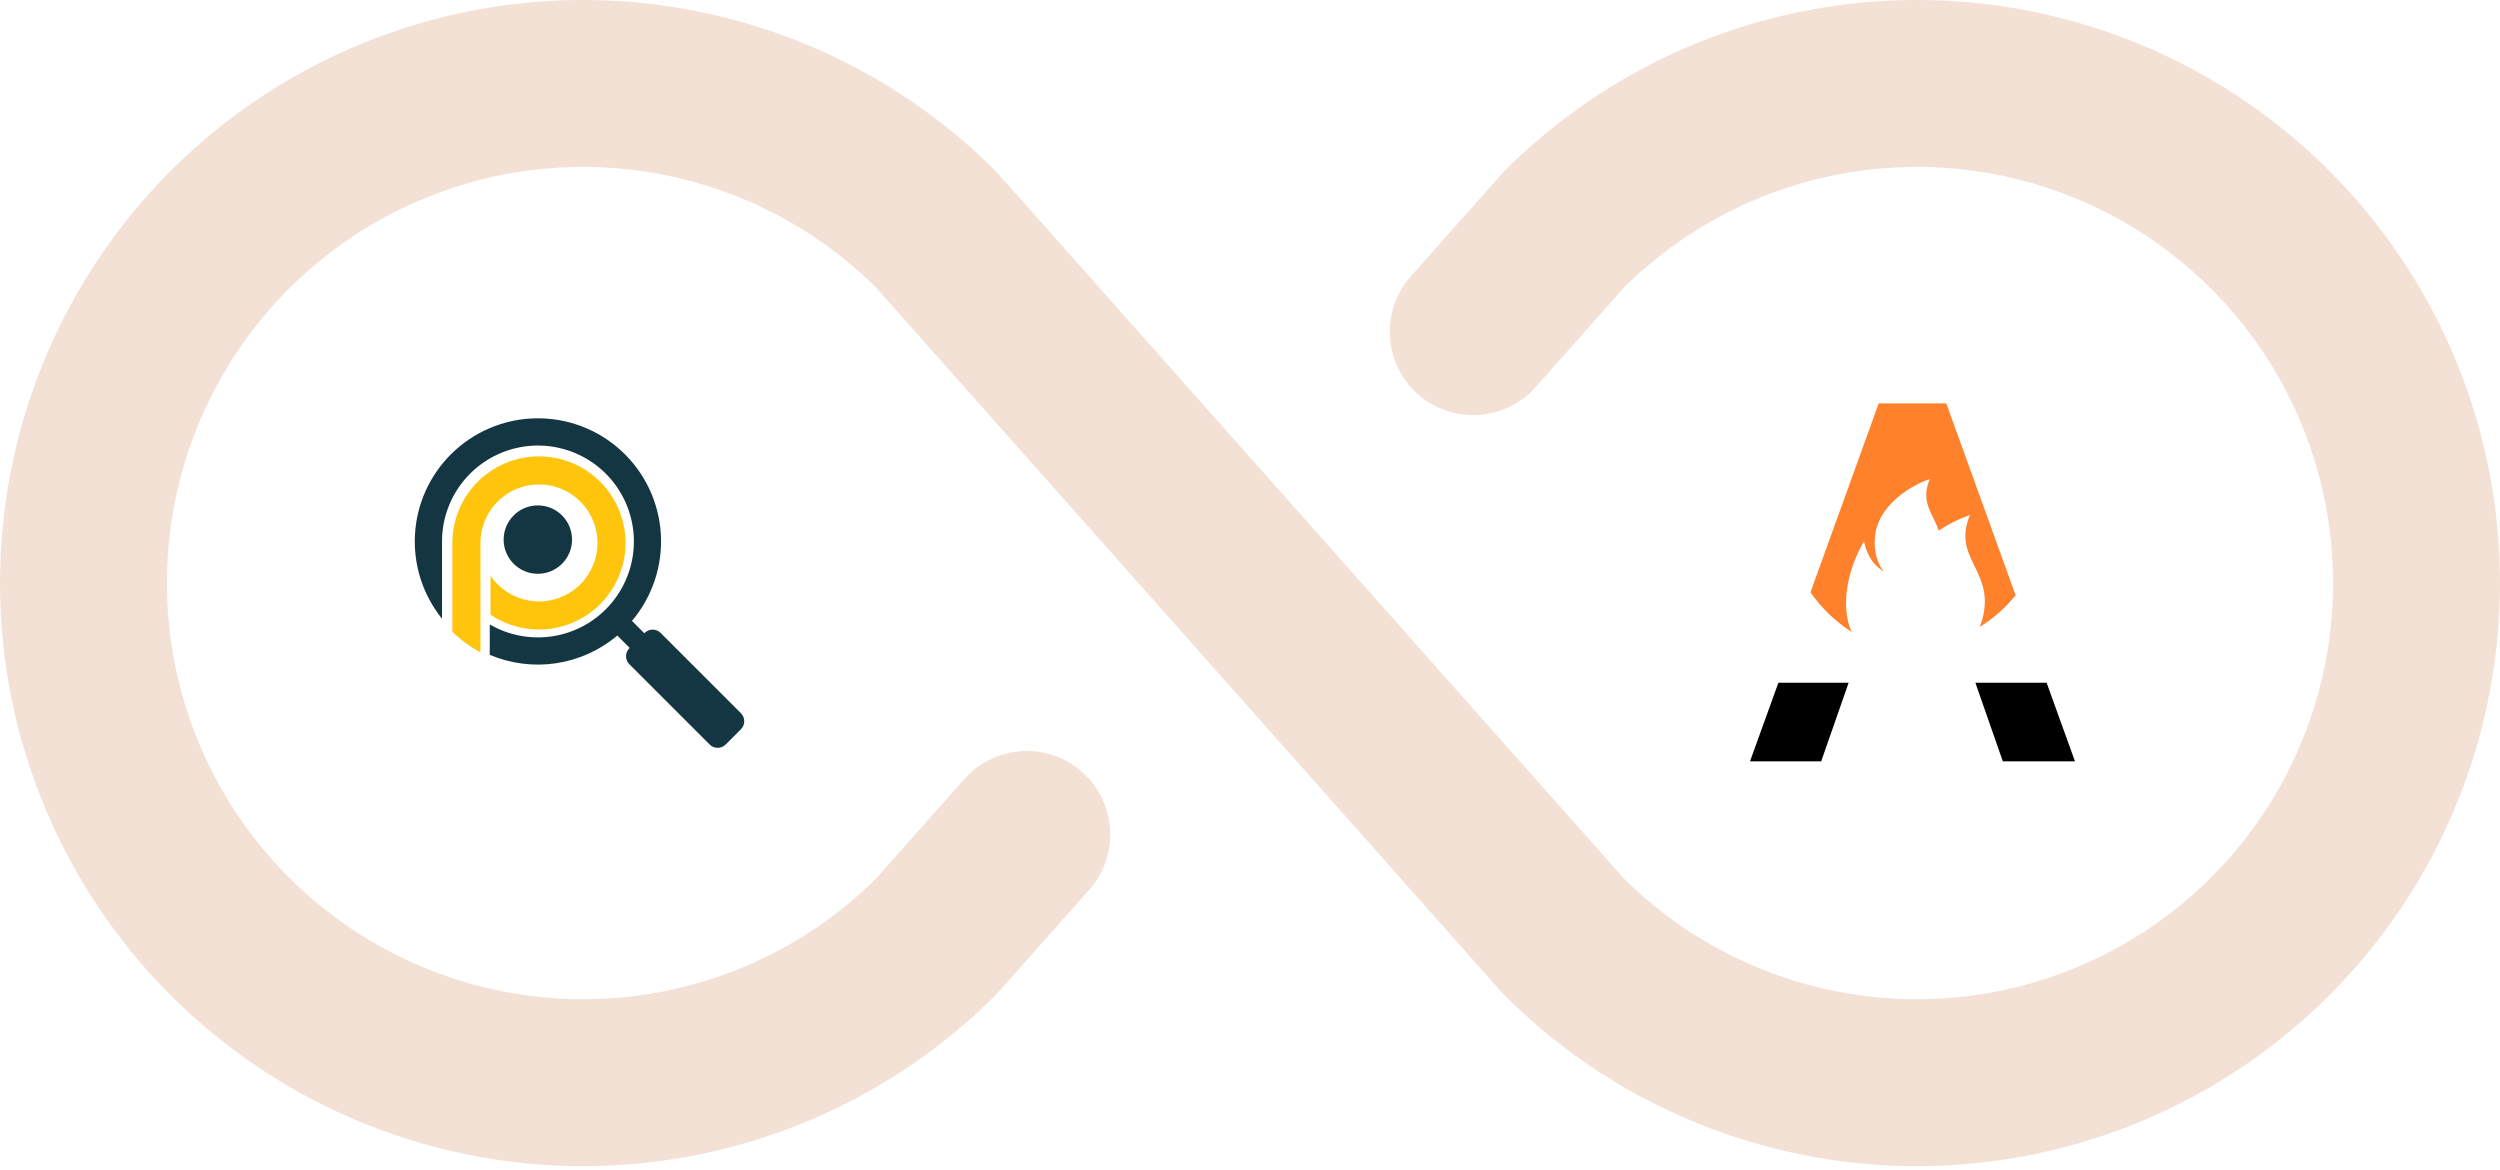
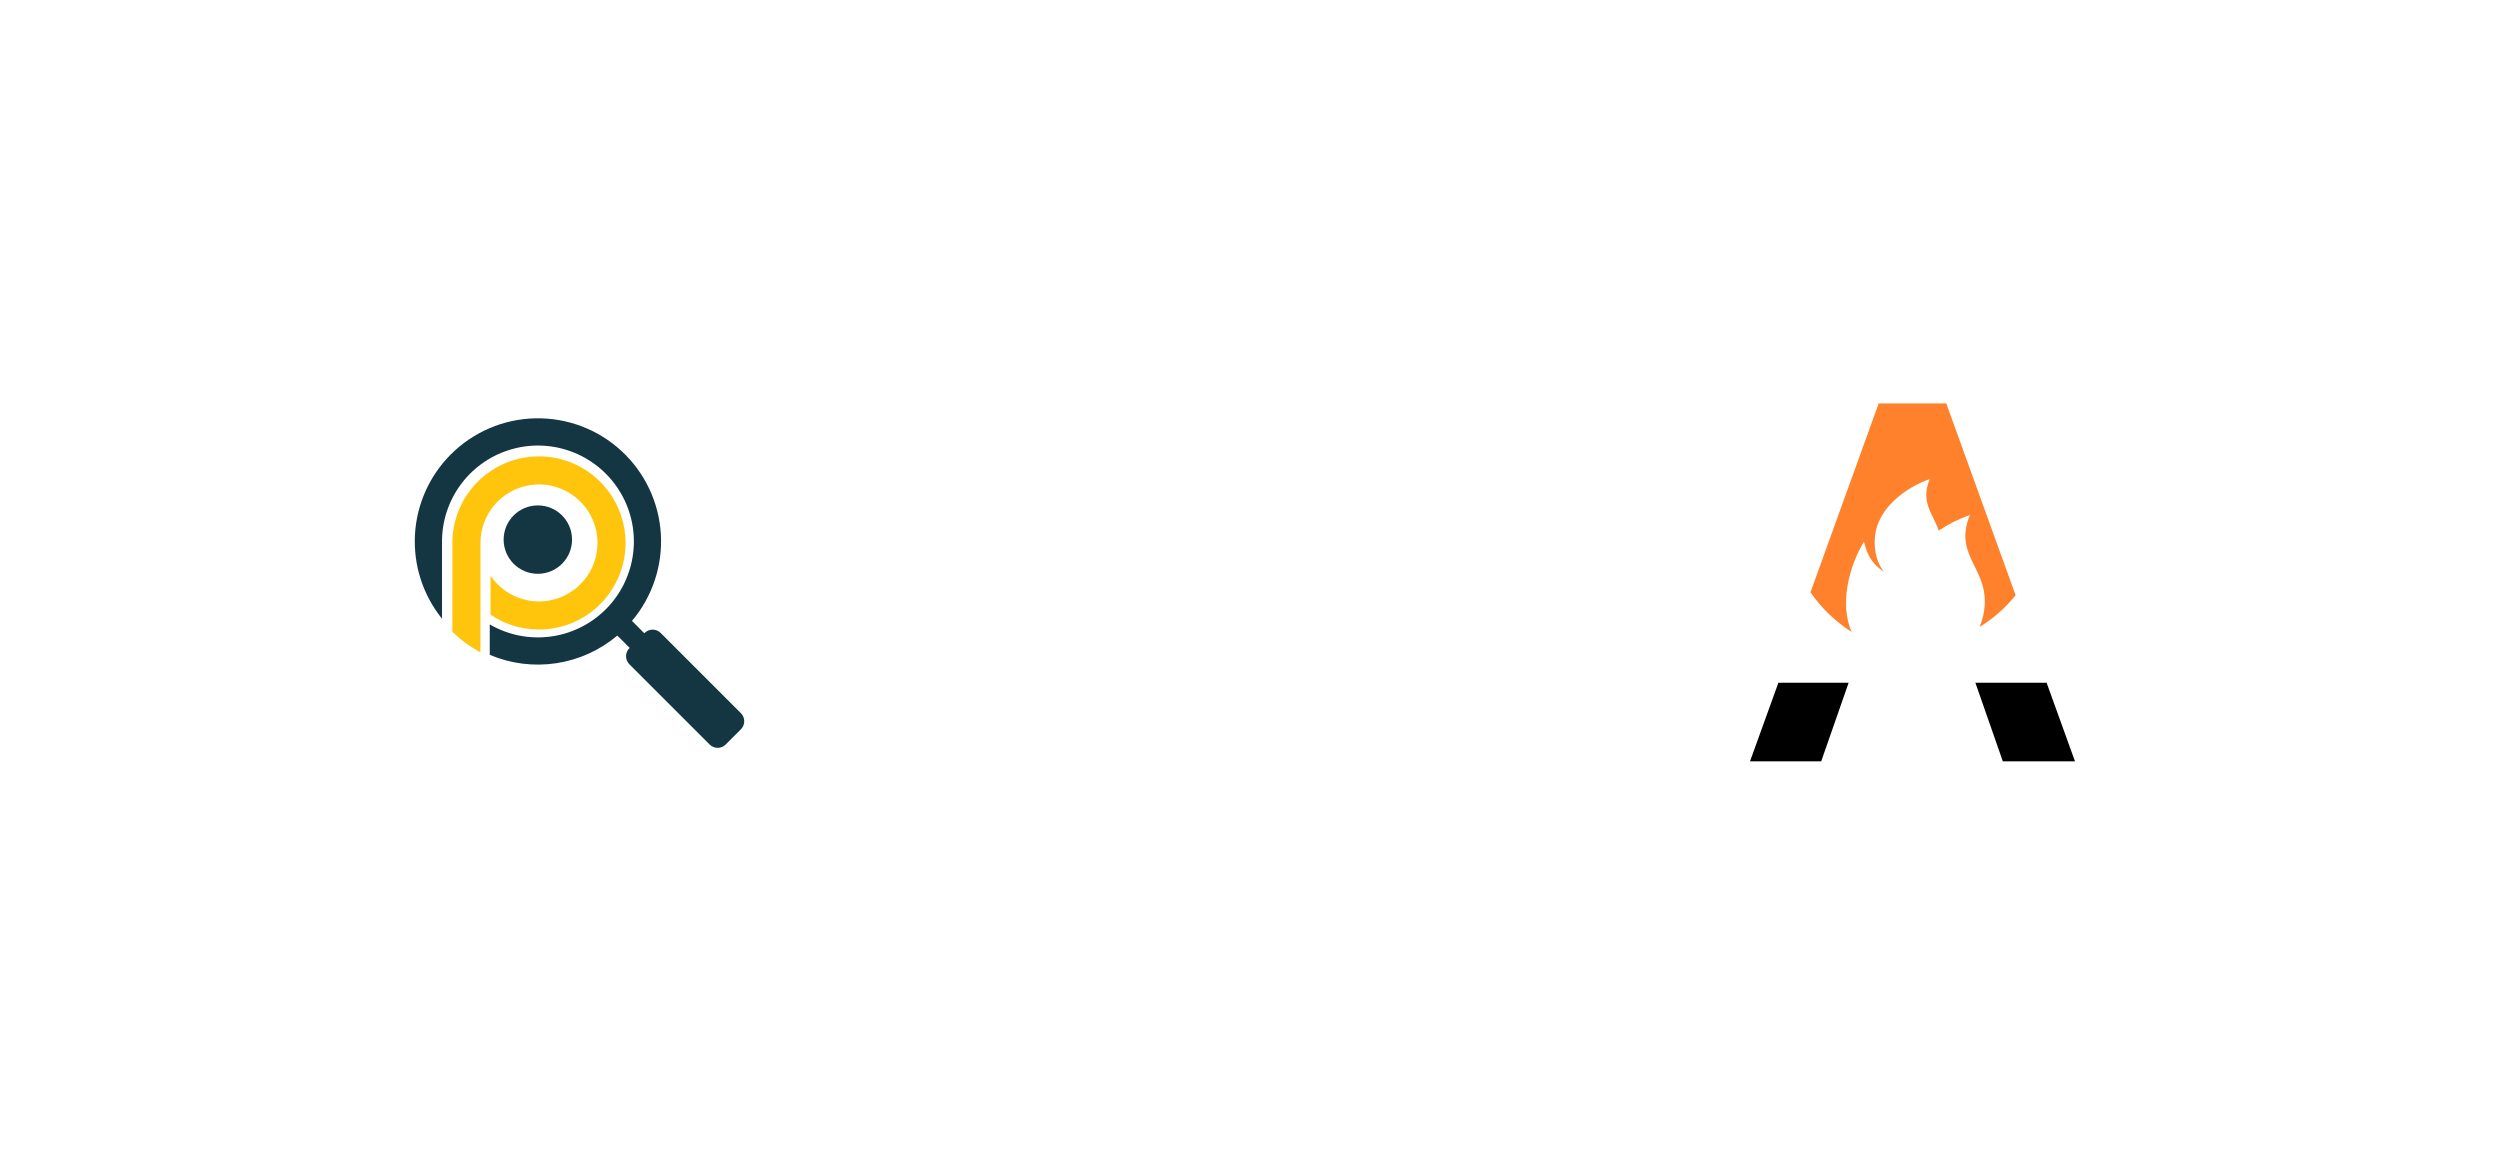
<svg xmlns="http://www.w3.org/2000/svg" width="440" height="206" viewBox="0 0 440 206" fill="none">
-   <path fill-rule="evenodd" clip-rule="evenodd" d="M116.862 30.771C102.657 27.954 87.936 29.413 74.559 34.96C61.183 40.508 49.751 49.897 41.708 61.94C33.665 73.982 29.372 88.138 29.372 102.62C29.372 117.101 33.665 131.258 41.708 143.301C49.751 155.344 61.183 164.731 74.559 170.28C87.936 175.827 102.657 177.285 116.862 174.469C130.929 171.681 143.866 164.825 154.068 154.756L169.733 137.112C175.116 131.045 184.4 130.495 190.465 135.879C196.53 141.264 197.083 150.546 191.697 156.611L175.726 174.602C175.531 174.823 175.328 175.038 175.119 175.246C160.761 189.58 142.475 199.336 122.574 203.281C102.672 207.226 82.048 205.183 63.307 197.411C44.566 189.639 28.55 176.486 17.282 159.613C6.014 142.741 0 122.908 0 102.62C0 82.331 6.014 62.498 17.282 45.626C28.55 28.755 44.566 15.6 63.307 7.829C82.048 0.056 102.672 -1.986 122.574 1.959C142.475 5.904 160.761 15.659 175.119 29.993C175.328 30.201 175.531 30.416 175.726 30.636L285.932 154.756C296.135 164.825 309.071 171.681 323.138 174.469C337.343 177.285 352.064 175.827 365.44 170.28C378.818 164.731 390.25 155.344 398.293 143.301C406.336 131.258 410.628 117.101 410.628 102.62C410.628 88.138 406.336 73.982 398.293 61.94C390.25 49.897 378.818 40.508 365.44 34.96C352.064 29.413 337.343 27.954 323.138 30.771C309.072 33.559 296.135 40.414 285.932 50.483L270.268 68.127C264.884 74.194 255.601 74.745 249.536 69.361C243.47 63.975 242.918 54.694 248.304 48.628L264.275 30.637C264.47 30.416 264.673 30.201 264.881 29.993C279.24 15.659 297.526 5.904 317.427 1.959C337.328 -1.986 357.952 0.056 376.693 7.829C395.434 15.6 411.451 28.755 422.718 45.626C433.987 62.498 440.001 82.331 440.001 102.62C440.001 122.908 433.987 142.741 422.718 159.613C411.451 176.486 395.434 189.639 376.693 197.411C357.952 205.183 337.328 207.226 317.427 203.281C297.526 199.336 279.24 189.58 264.881 175.246C264.673 175.038 264.47 174.823 264.275 174.603L154.068 50.483C143.866 40.416 130.929 33.559 116.862 30.771Z" fill="#F4E1D5" />
  <g filter="url(#filter0_d_8687_56536)">
-     <circle cx="336.5" cy="102.5" r="55.5" fill="white" />
-   </g>
+     </g>
  <g filter="url(#filter1_d_8687_56536)">
-     <circle cx="101.5" cy="102.12" r="55.5" fill="white" />
-   </g>
+     </g>
  <path fill-rule="evenodd" clip-rule="evenodd" d="M84.56 106.799V114.814C82.749 113.845 81.083 112.625 79.613 111.191V95.555C79.614 92.154 80.753 88.852 82.847 86.173C84.942 83.494 87.872 81.592 91.172 80.771C94.472 79.949 97.953 80.254 101.059 81.638C104.166 83.022 106.72 85.405 108.316 88.408C109.912 91.41 110.458 94.861 109.867 98.209C109.275 101.558 107.581 104.613 105.053 106.888C102.525 109.162 99.309 110.527 95.917 110.763C92.524 111 89.15 110.095 86.33 108.193V101.324C87.712 103.368 89.782 104.847 92.163 105.493C94.543 106.139 97.077 105.91 99.303 104.846C101.529 103.782 103.298 101.954 104.29 99.696C105.282 97.438 105.43 94.898 104.708 92.54C103.985 90.181 102.44 88.161 100.353 86.845C98.266 85.53 95.776 85.007 93.336 85.373C90.897 85.738 88.669 86.966 87.059 88.835C85.449 90.704 84.563 93.088 84.563 95.555L84.56 106.799Z" fill="#FFC50D" />
  <path fill-rule="evenodd" clip-rule="evenodd" d="M79.347 79.973C83.299 76.018 88.627 73.743 94.218 73.625C99.808 73.506 105.228 75.553 109.344 79.337C113.461 83.121 115.955 88.349 116.306 93.929C116.656 99.509 114.836 105.009 111.226 109.278L113.399 111.452L113.458 111.394C113.831 111.022 114.337 110.813 114.864 110.813C115.392 110.813 115.898 111.022 116.271 111.394L130.408 125.531C130.779 125.905 130.987 126.411 130.987 126.938C130.987 127.465 130.779 127.971 130.408 128.345L127.714 131.039C127.34 131.411 126.834 131.62 126.307 131.62C125.78 131.62 125.274 131.411 124.9 131.039L110.764 116.903C110.392 116.529 110.184 116.023 110.184 115.496C110.184 114.969 110.392 114.463 110.764 114.089L110.822 114.031L108.649 111.857C105.586 114.443 101.866 116.129 97.903 116.728C93.939 117.327 89.887 116.815 86.197 115.25V109.897C89.413 111.766 93.158 112.52 96.848 112.042C100.538 111.564 103.966 109.881 106.601 107.254C109.235 104.627 110.928 101.204 111.417 97.516C111.905 93.828 111.162 90.082 109.302 86.86C107.442 83.638 104.57 81.121 101.131 79.699C97.693 78.277 93.882 78.03 90.289 78.998C86.696 79.965 83.524 82.091 81.264 85.047C79.005 88.002 77.785 91.621 77.794 95.341V108.893C74.441 104.729 72.745 99.474 73.031 94.135C73.318 88.797 75.567 83.754 79.347 79.973Z" fill="#143642" />
  <path d="M94.66 100.988C97.984 100.988 100.679 98.294 100.679 94.97C100.679 91.646 97.984 88.952 94.66 88.952C91.335 88.952 88.641 91.646 88.641 94.97C88.641 98.294 91.335 100.988 94.66 100.988Z" fill="#143642" />
  <path d="M325.36 120.159H312.997L308 134H320.531L325.36 120.159Z" fill="black" />
  <path d="M352.499 134H365.199L360.202 120.159H347.666L352.499 134Z" fill="black" />
  <path d="M348.418 110.339C350.831 108.855 352.972 106.968 354.745 104.758L342.546 71H330.649L318.644 104.247C320.576 107.026 323.038 109.396 325.887 111.223C323.749 106.359 325.375 99.781 328.061 95.306C328.71 98.257 330.02 99.597 331.539 100.61C330.516 99.265 329.713 97.229 330.004 94.319C330.485 89.572 335.211 85.849 339.646 84.314C337.922 88.406 340.224 90.38 341.211 93.388C342.92 92.233 344.772 91.304 346.72 90.626C343.528 98.232 350.812 100.232 349.052 108.334C348.902 109.02 348.69 109.691 348.418 110.339Z" fill="#FF812C" />
  <defs>
    <filter id="filter0_d_8687_56536" x="236" y="2" width="201" height="201" filterUnits="userSpaceOnUse" color-interpolation-filters="sRGB">
      <feFlood flood-opacity="0" result="BackgroundImageFix" />
      <feColorMatrix in="SourceAlpha" type="matrix" values="0 0 0 0 0 0 0 0 0 0 0 0 0 0 0 0 0 0 127 0" result="hardAlpha" />
      <feOffset />
      <feGaussianBlur stdDeviation="22.5" />
      <feComposite in2="hardAlpha" operator="out" />
      <feColorMatrix type="matrix" values="0 0 0 0 0 0 0 0 0 0 0 0 0 0 0 0 0 0 0.03 0" />
      <feBlend mode="normal" in2="BackgroundImageFix" result="effect1_dropShadow_8687_56536" />
      <feBlend mode="normal" in="SourceGraphic" in2="effect1_dropShadow_8687_56536" result="shape" />
    </filter>
    <filter id="filter1_d_8687_56536" x="1" y="1.62" width="201" height="201" filterUnits="userSpaceOnUse" color-interpolation-filters="sRGB">
      <feFlood flood-opacity="0" result="BackgroundImageFix" />
      <feColorMatrix in="SourceAlpha" type="matrix" values="0 0 0 0 0 0 0 0 0 0 0 0 0 0 0 0 0 0 127 0" result="hardAlpha" />
      <feOffset />
      <feGaussianBlur stdDeviation="22.5" />
      <feComposite in2="hardAlpha" operator="out" />
      <feColorMatrix type="matrix" values="0 0 0 0 0 0 0 0 0 0 0 0 0 0 0 0 0 0 0.03 0" />
      <feBlend mode="normal" in2="BackgroundImageFix" result="effect1_dropShadow_8687_56536" />
      <feBlend mode="normal" in="SourceGraphic" in2="effect1_dropShadow_8687_56536" result="shape" />
    </filter>
  </defs>
</svg>